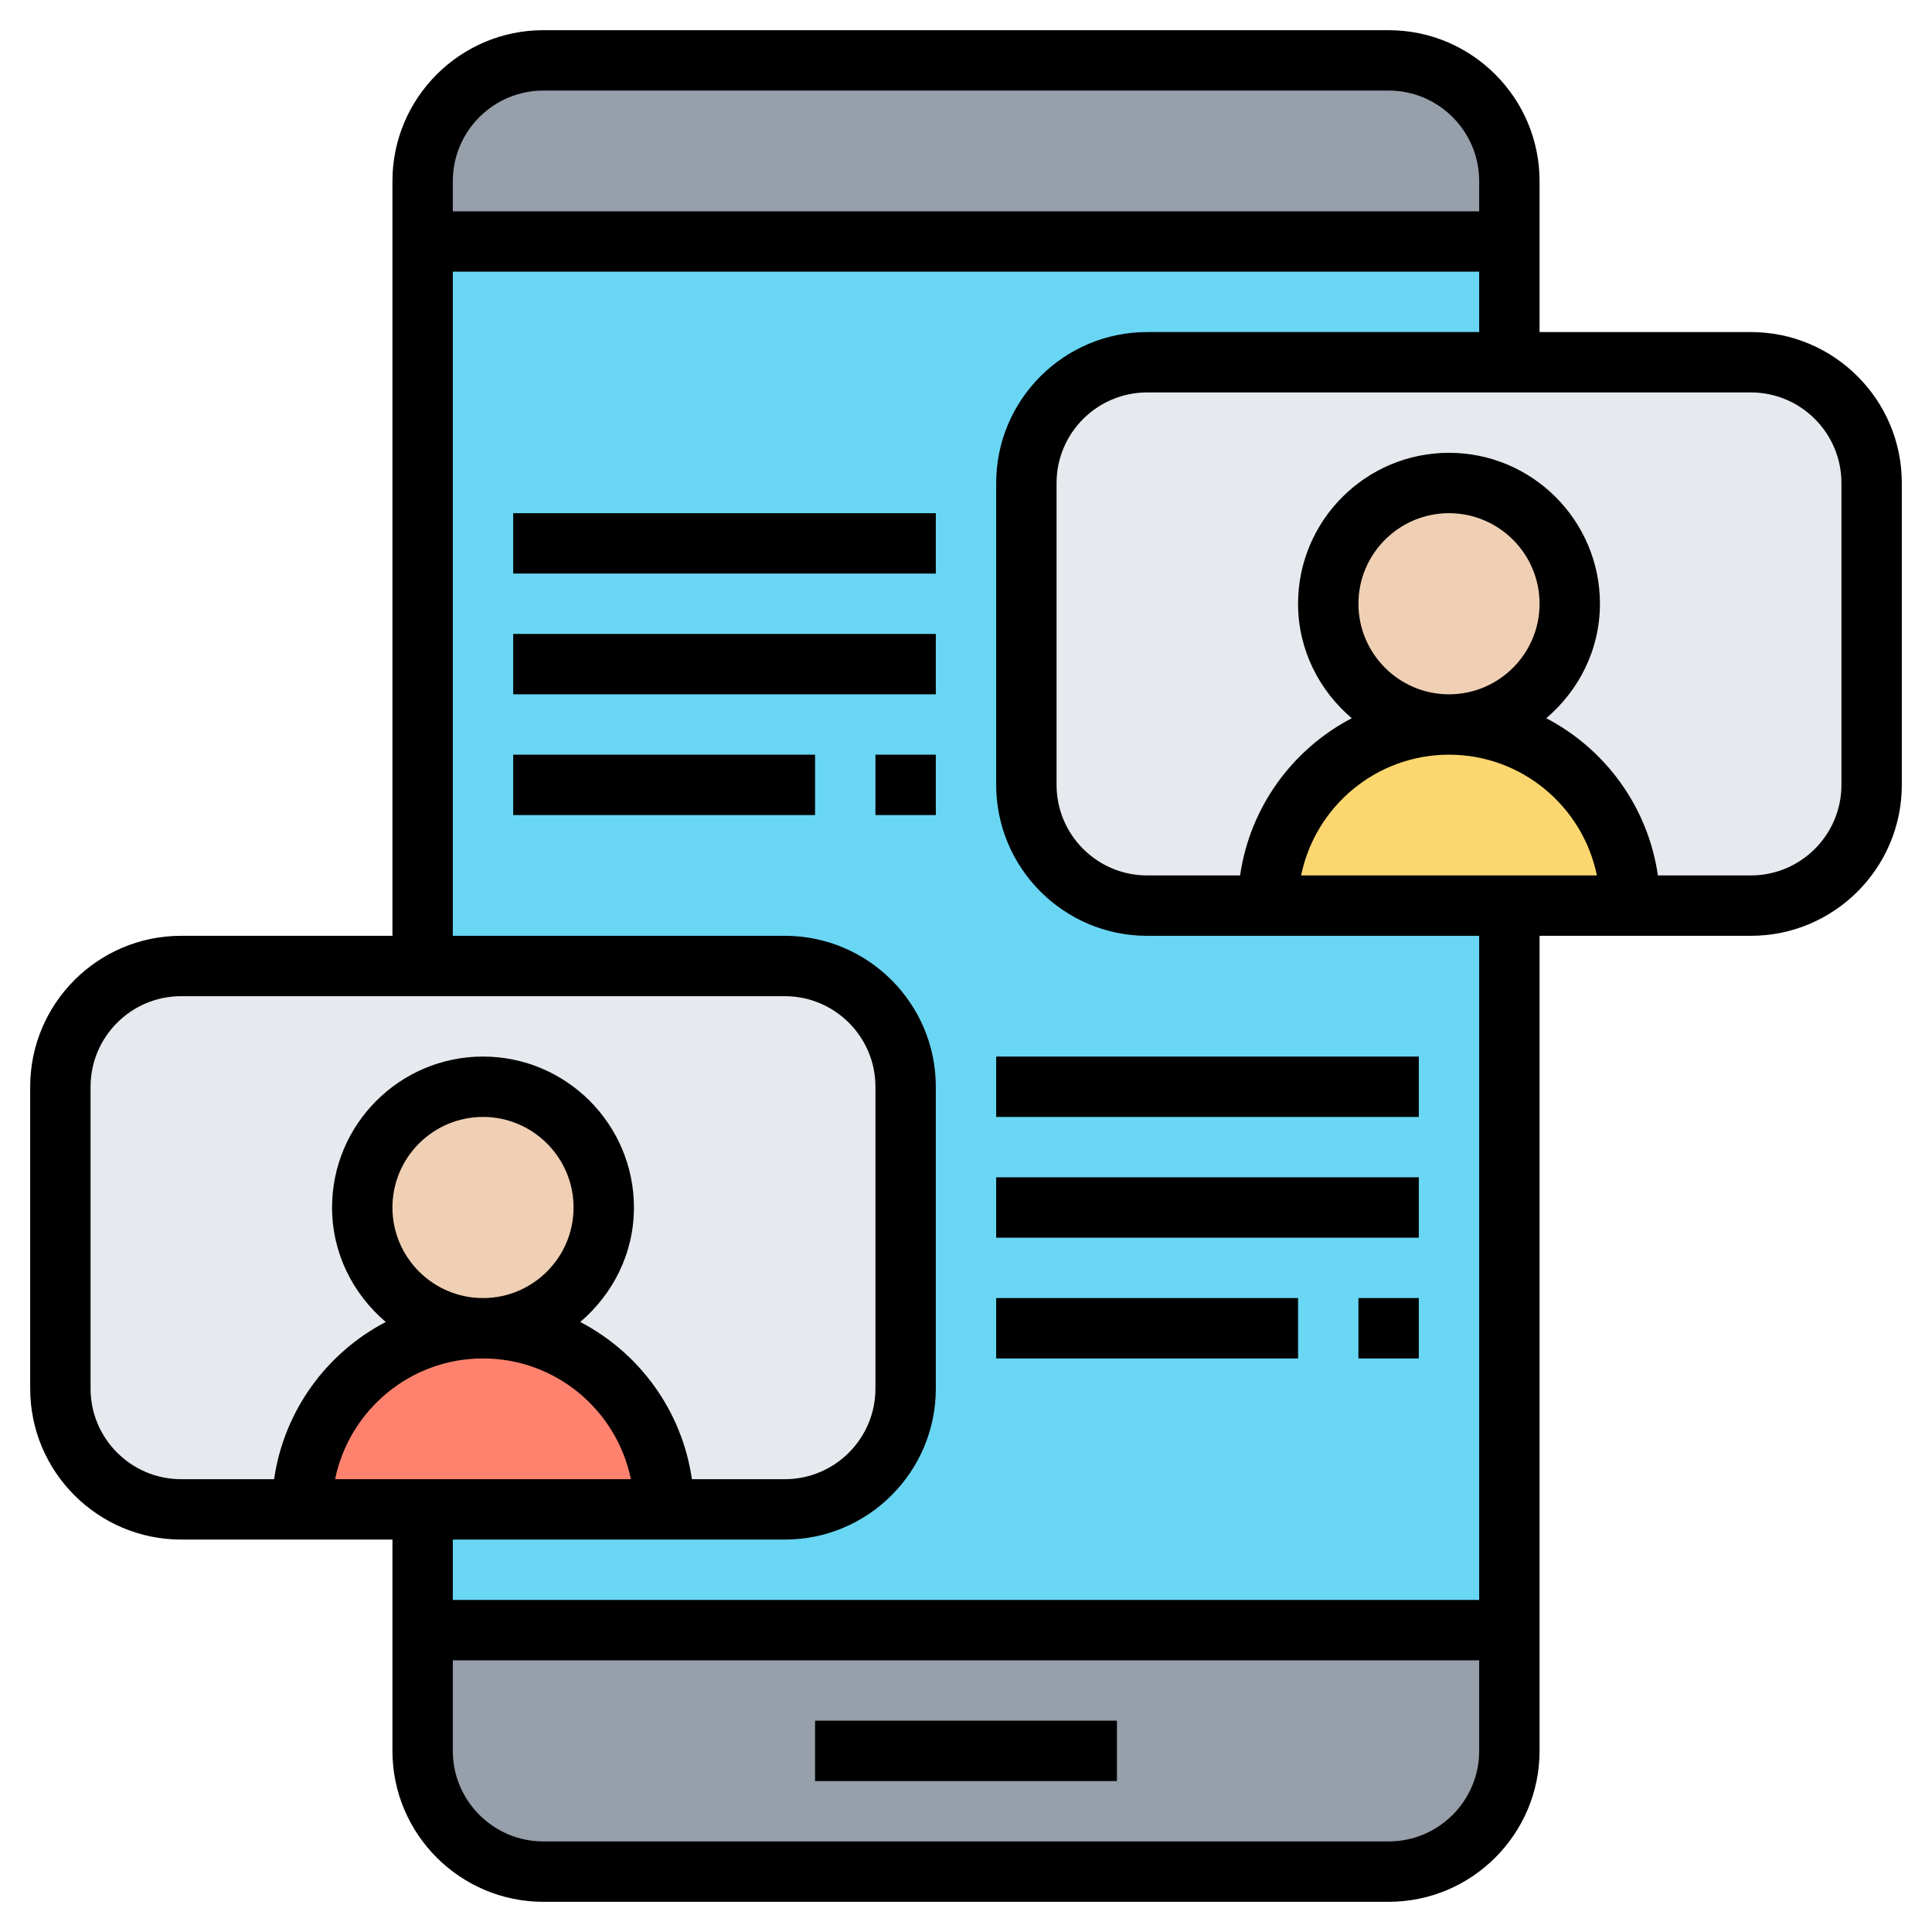
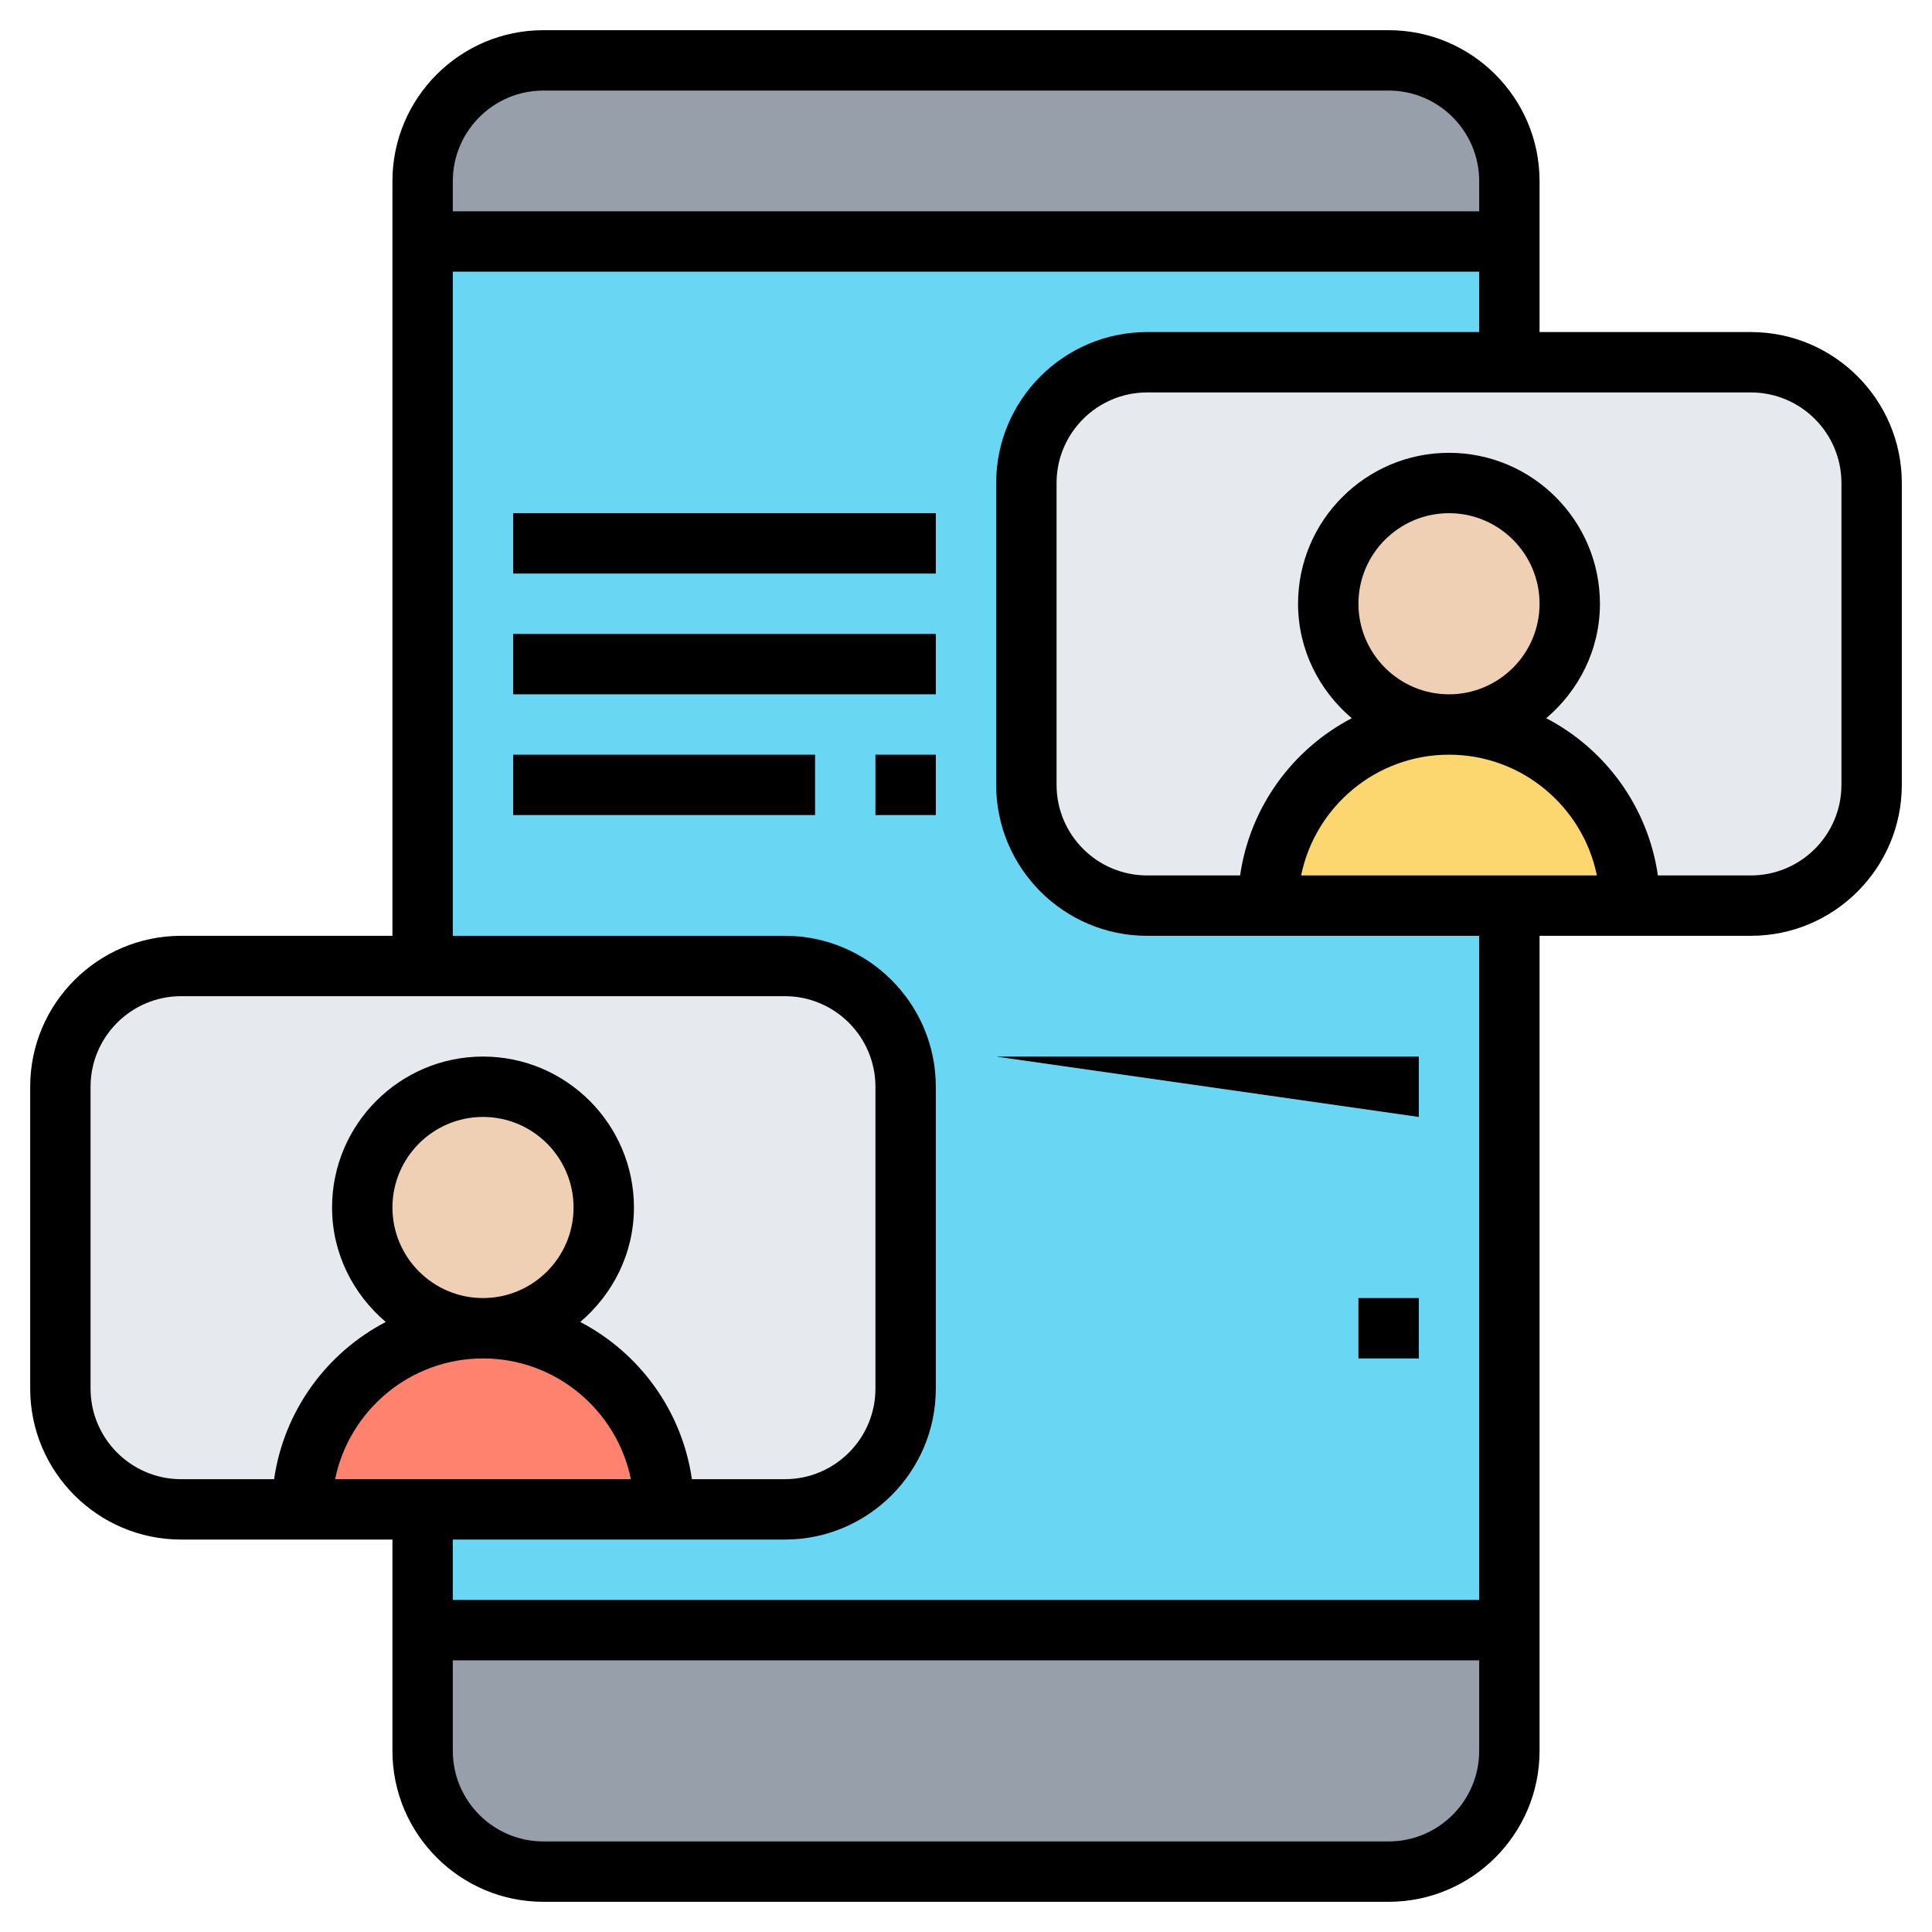
<svg xmlns="http://www.w3.org/2000/svg" id="Layer_35" enable-background="new 0 0 64 64" height="512" viewBox="0 0 64 64" width="512">
  <path d="m50 54v4c0 2.21-1.79 4-4 4h-28c-2.21 0-4-1.79-4-4v-4z" fill="#969faa" />
  <path d="m50 6v2h-36v-2c0-2.21 1.79-4 4-4h28c2.21 0 4 1.79 4 4z" fill="#969faa" />
  <path d="m14 8h36v46h-36z" fill="#69d6f4" />
  <path d="m58 30h-20c-2.209 0-4-1.791-4-4v-10c0-2.209 1.791-4 4-4h20c2.209 0 4 1.791 4 4v10c0 2.209-1.791 4-4 4z" fill="#e6e9ed" />
  <path d="m26 50h-20c-2.209 0-4-1.791-4-4v-10c0-2.209 1.791-4 4-4h20c2.209 0 4 1.791 4 4v10c0 2.209-1.791 4-4 4z" fill="#e6e9ed" />
  <path d="m22 50h-8-4c0-3.31 2.69-6 6-6 1.66 0 3.16.67 4.24 1.76 1.09 1.08 1.76 2.58 1.76 4.24z" fill="#ff826e" />
  <path d="m54 30h-4-8c0-3.31 2.69-6 6-6 1.66 0 3.16.67 4.24 1.76 1.09 1.08 1.76 2.58 1.76 4.24z" fill="#fcd770" />
  <circle cx="16" cy="40" fill="#f0d0b4" r="4" />
  <circle cx="48" cy="20" fill="#f0d0b4" r="4" />
  <path d="m58 11h-7v-5c0-2.757-2.243-5-5-5h-28c-2.757 0-5 2.243-5 5v25h-7c-2.757 0-5 2.243-5 5v10c0 2.757 2.243 5 5 5h7v7c0 2.757 2.243 5 5 5h28c2.757 0 5-2.243 5-5v-27h7c2.757 0 5-2.243 5-5v-10c0-2.757-2.243-5-5-5zm-40-8h28c1.654 0 3 1.346 3 3v1h-34v-1c0-1.654 1.346-3 3-3zm-15 43v-10c0-1.654 1.346-3 3-3h20c1.654 0 3 1.346 3 3v10c0 1.654-1.346 3-3 3h-3.08c-.327-2.268-1.74-4.187-3.699-5.208 1.079-.918 1.779-2.268 1.779-3.792 0-2.757-2.243-5-5-5s-5 2.243-5 5c0 1.524.7 2.874 1.779 3.792-1.959 1.021-3.372 2.94-3.699 5.208h-3.08c-1.654 0-3-1.346-3-3zm10-6c0-1.654 1.346-3 3-3s3 1.346 3 3-1.346 3-3 3-3-1.346-3-3zm7.899 9h-9.798c.465-2.279 2.484-4 4.899-4s4.434 1.721 4.899 4zm25.101 12h-28c-1.654 0-3-1.346-3-3v-3h34v3c0 1.654-1.346 3-3 3zm3-8h-34v-2h11c2.757 0 5-2.243 5-5v-10c0-2.757-2.243-5-5-5h-11v-22h34v2h-11c-2.757 0-5 2.243-5 5v10c0 2.757 2.243 5 5 5h11zm-4-33c0-1.654 1.346-3 3-3s3 1.346 3 3-1.346 3-3 3-3-1.346-3-3zm-1.899 9c.465-2.279 2.484-4 4.899-4s4.434 1.721 4.899 4zm17.899-3c0 1.654-1.346 3-3 3h-3.08c-.327-2.269-1.74-4.187-3.699-5.208 1.079-.918 1.779-2.268 1.779-3.792 0-2.757-2.243-5-5-5s-5 2.243-5 5c0 1.524.7 2.874 1.779 3.792-1.959 1.021-3.372 2.94-3.699 5.208h-3.08c-1.654 0-3-1.346-3-3v-10c0-1.654 1.346-3 3-3h20c1.654 0 3 1.346 3 3z" />
-   <path d="m27 57h10v2h-10z" />
-   <path d="m33 35h14v2h-14z" />
-   <path d="m33 39h14v2h-14z" />
-   <path d="m33 43h10v2h-10z" />
+   <path d="m33 35h14v2z" />
  <path d="m45 43h2v2h-2z" />
  <path d="m17 17h14v2h-14z" />
  <path d="m17 21h14v2h-14z" />
  <path d="m17 25h10v2h-10z" />
  <path d="m29 25h2v2h-2z" />
</svg>